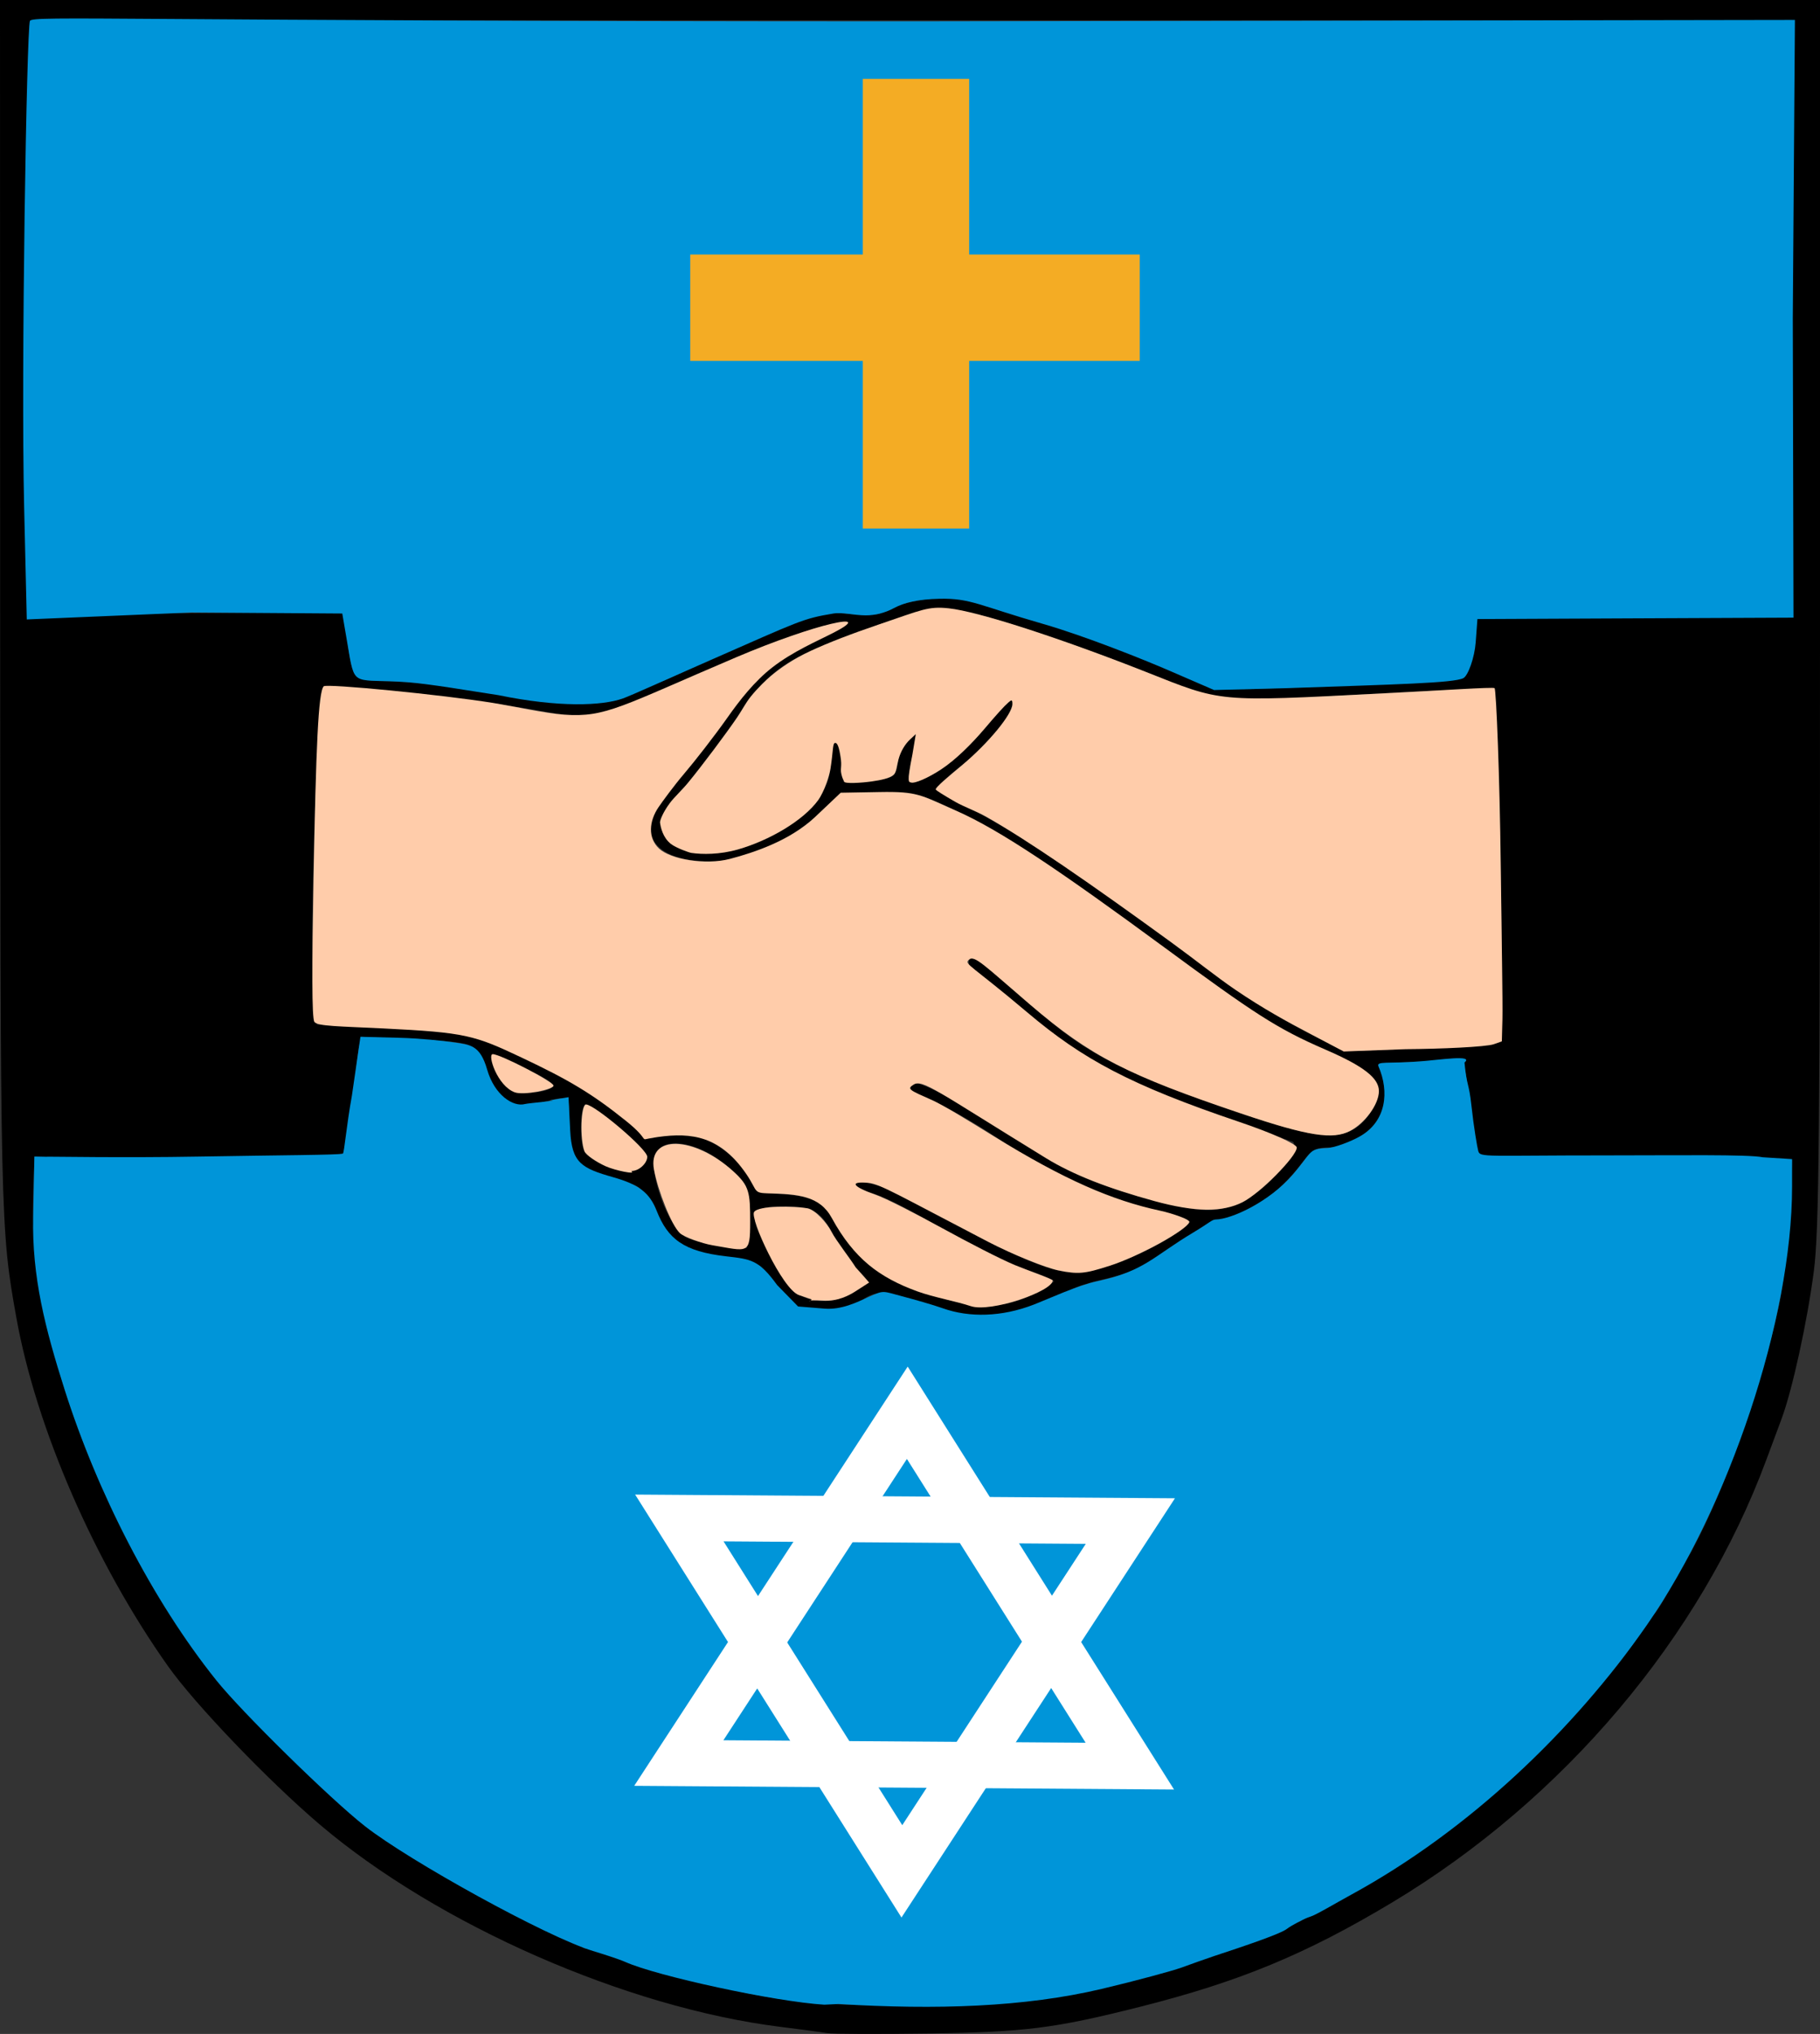
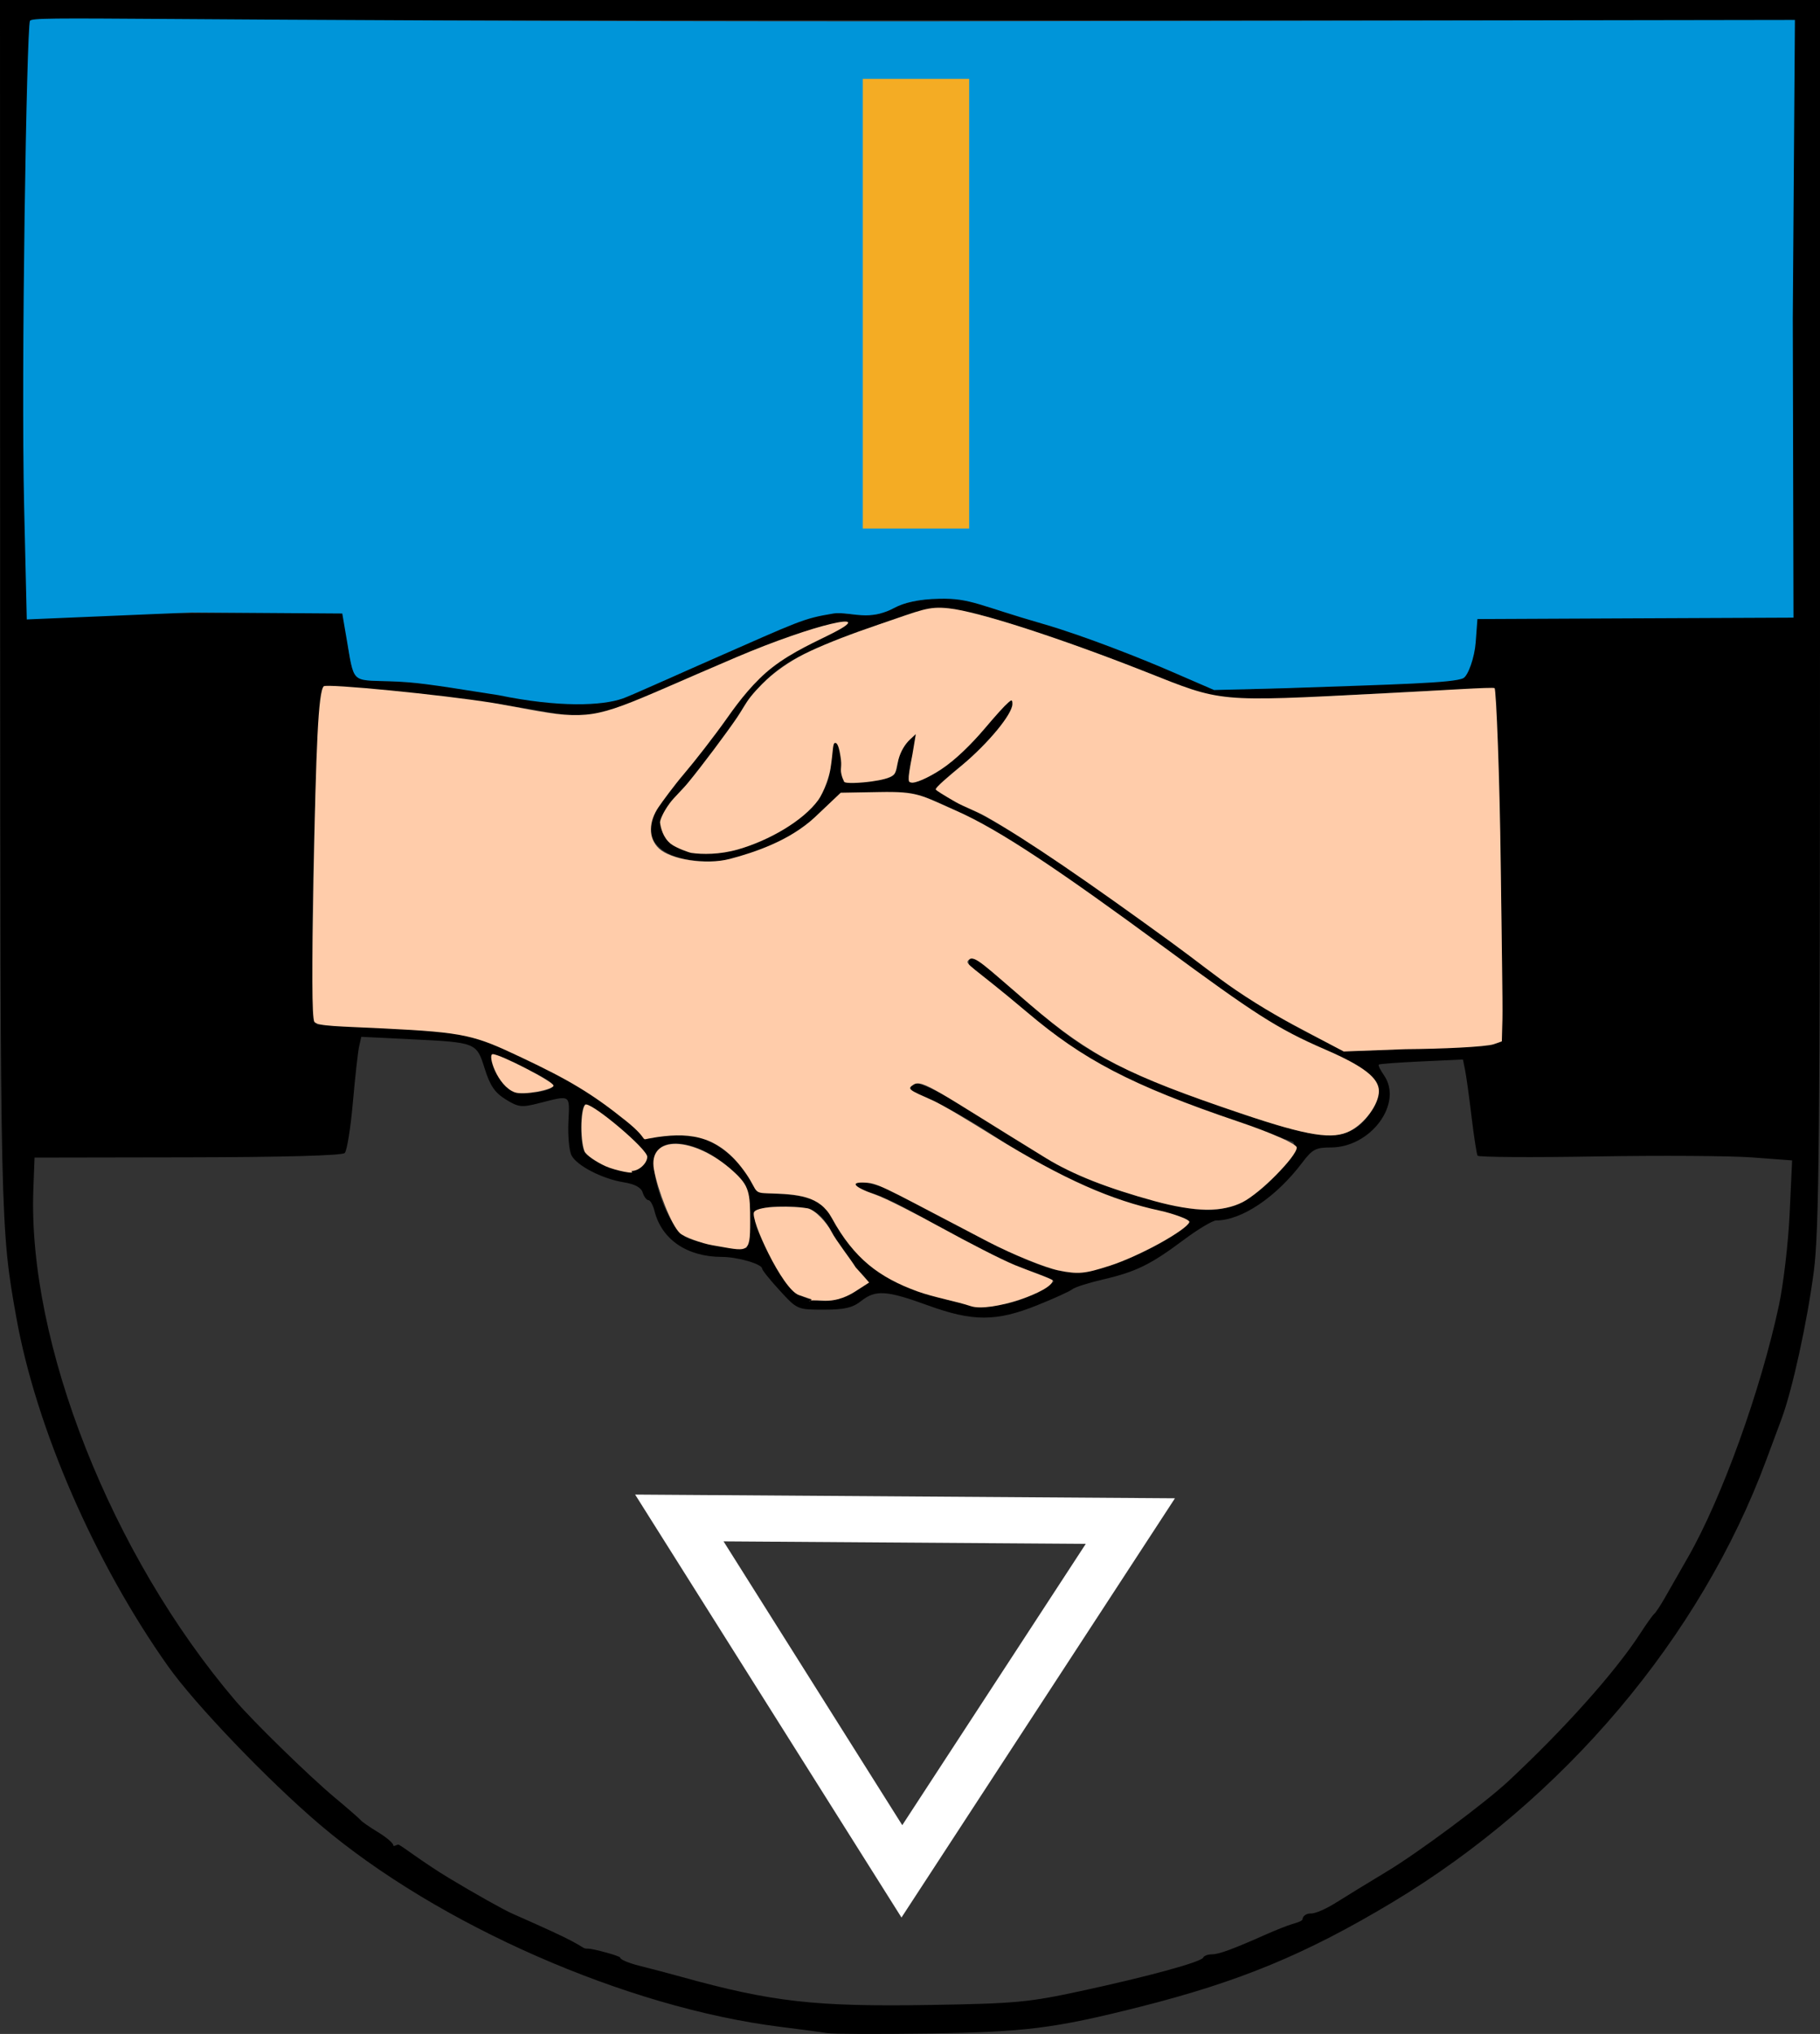
<svg xmlns="http://www.w3.org/2000/svg" xmlns:ns1="http://www.inkscape.org/namespaces/inkscape" xmlns:ns2="http://sodipodi.sourceforge.net/DTD/sodipodi-0.dtd" width="449.023" height="501.634" id="svg2" version="1.1" ns1:version="0.48.4 r9939" ns2:docname="herb.svg">
  <rect width="100%" height="100%" fill="#333333" stroke="none" />
  <ns2:namedview pagecolor="#ffffff" bordercolor="#666666" borderopacity="1" objecttolerance="10" gridtolerance="10" guidetolerance="10" ns1:pageopacity="0" ns1:pageshadow="2" ns1:window-width="1280" ns1:window-height="962" id="namedview7" showgrid="false" ns1:zoom="1.01" ns1:cx="169.77107" ns1:cy="249.19725" ns1:window-x="-8" ns1:window-y="-8" ns1:window-maximized="1" ns1:current-layer="layer1" />
  <defs id="defs4" />
  <g ns1:label="Layer 1" ns1:groupmode="layer" id="layer1" transform="translate(-155.691,-272.791)" style="display:inline">
    <path style="fill:#000000" d="m 359.714,774.219 c -1.375,-0.233 -6.55,-0.928 -11.5,-1.545 C 310.265,767.944 263.705,747.51 234.656,722.837 221.903,712.004 203.812,693.143 197.139,683.721 179.068,658.208 164.619,625.016 159.731,597.791 155.796,575.877 155.765,574.514 155.727,421.105 l -0.036,-148.315 224.512,0 224.512,0 0,150.949 c 0,129.928 -0.214,152.579 -1.534,162.654 -1.652,12.6 -5.32,29.323 -8,36.47 -0.913,2.435 -2.576,6.902 -3.695,9.927 -16.197,43.787 -50.054,83.837 -92.312,109.197 -21.342,12.808 -37.747,19.587 -62.459,25.808 -20.953,5.275 -28.063,6.166 -52,6.517 -12.375,0.181 -23.625,0.139 -25,-0.093 z m 62.5,-10.344 c 16.79,-3.621 29.876,-7.196 30.333,-8.289 0.183,-0.438 1.141,-0.796 2.128,-0.796 1.735,0 5.15,-1.257 13.539,-4.984 2.2,-0.978 5.013,-2.086 6.25,-2.464 1.238,-0.378 2.6,-0.756 2.6,-1.269 0,-0.513 0.662,-1.318 1.9,-1.361 1.238,0.132 4.152,-1.281 6.477,-2.75 2.325,-1.469 7.912,-4.89 12.416,-7.601 7.748,-4.664 24.231,-16.917 30.005,-22.305 13.862,-12.936 26.348,-26.914 32.468,-36.347 1.576,-2.43 3.156,-4.643 3.51,-4.918 0.354,-0.275 1.541,-2.075 2.637,-4 1.096,-1.925 3.667,-6.425 5.711,-10 8.311,-14.532 17.881,-41.04 22.381,-62 1.122,-5.225 2.316,-15.418 2.653,-22.652 l 0.613,-13.152 -9.793,-0.734 c -5.386,-0.404 -22.753,-0.514 -38.592,-0.245 -15.84,0.269 -28.987,0.185 -29.217,-0.187 -0.23,-0.372 -0.899,-4.693 -1.486,-9.603 -0.587,-4.91 -1.305,-10.095 -1.596,-11.522 l -0.528,-2.596 -10.204,0.471 c -5.612,0.259 -10.363,0.61 -10.556,0.781 -0.194,0.171 0.369,1.34 1.25,2.598 4.838,6.907 -3.183,17.842 -13.088,17.842 -3.703,0 -4.571,0.458 -7.018,3.701 -6.46,8.561 -14.99,14.299 -21.255,14.299 -0.883,0 -4.516,2.174 -8.072,4.831 -8.127,6.073 -11.734,7.839 -19.852,9.722 -3.561,0.826 -6.973,1.914 -7.58,2.419 -0.608,0.504 -4.539,2.292 -8.736,3.972 -10.052,4.025 -15.825,4.025 -26.894,1.5e-4 -10.189,-3.705 -12.893,-3.885 -16.441,-1.094 -2.162,1.7 -4.096,2.149 -9.257,2.149 -6.5,0 -6.54,-0.017 -10.865,-4.728 -2.388,-2.601 -4.341,-5.032 -4.341,-5.402 0,-1.113 -6.047,-2.869 -9.899,-2.875 -8.62,-0.013 -14.88,-4.282 -16.656,-11.358 -0.364,-1.45 -1.033,-2.637 -1.486,-2.637 -0.453,0 -1.092,-0.845 -1.42,-1.877 -0.4,-1.26 -1.93,-2.09 -4.659,-2.526 -5.248,-0.839 -11.52,-4.055 -12.886,-6.607 -0.59,-1.102 -0.942,-4.813 -0.783,-8.247 0.321,-6.939 0.718,-6.689 -7.358,-4.635 -4.196,1.067 -4.984,0.974 -8.112,-0.959 -2.673,-1.652 -3.853,-3.376 -5.164,-7.544 -2.046,-6.503 -2.036,-6.5 -18.272,-7.294 l -12.195,-0.597 -0.536,2.393 c -0.295,1.316 -0.989,7.54 -1.542,13.83 -0.554,6.29 -1.455,11.886 -2.004,12.435 -0.626,0.626 -15.068,1.022 -38.763,1.063 l -37.765,0.065 -0.293,7.814 c -1.423,37.921 19.24,90.236 49.793,126.072 4.415,5.178 18.315,18.735 24.5,23.894 3.3,2.753 6.225,5.302 6.5,5.665 0.275,0.363 2.188,1.685 4.25,2.939 2.062,1.253 3.75,2.692 3.75,3.197 0,0.505 0.76,-0.132 1.261,-0.132 0.501,0 5.889,4.264 12.4,8.191 6.511,3.928 13.639,7.923 15.839,8.878 2.2,0.955 6.475,2.871 9.5,4.257 9.29,4.257 7.214,4.323 9.171,4.323 1.033,0 7.829,1.773 7.829,2.228 0,0.456 2.138,1.357 4.75,2.003 2.612,0.646 7.225,1.861 10.25,2.701 22.394,6.217 33.108,7.429 61.5,6.955 20.997,-0.35 24.219,-0.647 37,-3.403 z M 410.364,592.082 c 2.942,-1.49 5.35,-2.979 5.35,-3.309 0,-0.33 -3.712,-1.851 -8.25,-3.381 -4.763,-1.606 -13.533,-5.965 -20.75,-10.316 -7.429,-4.478 -14.021,-7.74 -16.25,-8.042 -2.356,-0.319 -3.75,-1.041 -3.75,-1.943 0,-0.894 0.66,-1.244 1.75,-0.928 0.963,0.279 3.567,0.976 5.788,1.549 2.221,0.573 6.946,2.853 10.5,5.067 9.607,5.985 22.716,12.531 29.126,14.544 4.838,1.519 6.5,1.611 11.405,0.626 8.921,-1.792 23.431,-9.324 23.431,-12.163 0,-0.422 -2.029,-1.072 -4.509,-1.444 -11.704,-1.755 -27.291,-8.692 -42.46,-18.898 -6.266,-4.216 -13.786,-8.419 -16.712,-9.341 -2.926,-0.922 -5.319,-2.27 -5.319,-2.994 0,-0.725 0.562,-1.313 1.25,-1.308 2.597,0.02 12.57,5.356 23.216,12.42 15.91,10.557 20.709,12.646 40.338,17.561 9.576,2.398 12.755,2.074 19.944,-2.032 5.42,-3.095 12.502,-12.602 10.01,-13.437 -43.717,-14.657 -52.628,-19.128 -69.992,-35.117 -4.423,-4.072 -8.429,-7.404 -8.903,-7.404 -0.474,0 -0.862,-0.675 -0.862,-1.5 0,-0.825 0.338,-1.496 0.75,-1.49 0.983,0.013 8.574,6.053 14.25,11.34 13.528,12.599 21.848,16.847 55.373,28.266 17.781,6.057 24.08,5.797 28.681,-1.183 4.306,-6.532 1.919,-9.921 -10.554,-14.981 -12.339,-5.006 -17.6,-8.139 -32.295,-19.233 -30.958,-23.37 -47.914,-34.794 -60.705,-40.9 -7.54,-3.599 -8.546,-3.818 -17.5,-3.81 l -9.5,0.009 -5,4.809 c -2.75,2.645 -8.315,6.448 -12.368,8.451 -6.371,3.149 -8.333,3.644 -14.5,3.661 -8.016,0.021 -13.007,-1.973 -14.803,-5.914 -1.722,-3.78 -0.233,-7.054 6.492,-14.278 3.455,-3.711 8.366,-10.123 10.913,-14.248 6.448,-10.444 11.664,-15.17 22.016,-19.946 4.812,-2.22 8.75,-4.208 8.75,-4.417 0,-0.209 -2.076,0.009 -4.613,0.483 -4.958,0.926 -12.82,4.04 -34.887,13.819 -19.969,8.849 -23.721,9.685 -34.448,7.678 -16.656,-3.117 -53.912,-7.178 -55.008,-5.996 -1.981,2.138 -4.044,69.701 -2.427,79.477 l 0.595,3.598 16.644,0.614 c 10.936,0.404 18.526,1.179 22.131,2.262 11.24,3.374 33.34,15.98 40.327,23.001 2.398,2.41 3.099,2.651 4.736,1.628 6.05,-3.778 18.712,2.3 23.312,11.189 1.365,2.638 2.007,2.91 7.363,3.119 7.848,0.307 11.703,2.467 14.745,8.264 4.627,8.815 8.756,11.983 21.039,16.142 11.811,3.999 18.787,4.1 26.14,0.376 z m -44.536,-0.475 c 2.137,-1.201 3.886,-2.467 3.886,-2.813 0,-0.346 -1.409,-1.95 -3.13,-3.566 -1.722,-1.615 -3.955,-4.765 -4.964,-6.999 -2.911,-6.449 -5.17,-7.926 -12.132,-7.932 -8.566,-0.008 -9.313,1.516 -4.909,10.019 1.851,3.574 4.275,7.655 5.388,9.07 3.799,4.83 9.739,5.662 15.861,2.221 z M 340.129,573.541 c -0.13,-3.987 -0.276,-7.506 -0.325,-7.82 -0.262,-1.671 -6.135,-6.945 -9.799,-8.799 -5.893,-2.982 -11.003,-2.855 -12.445,0.31 -2.049,4.498 2.839,18.191 7.408,20.751 1.236,0.692 4.947,1.539 8.247,1.881 3.3,0.342 6.259,0.691 6.575,0.774 0.316,0.084 0.469,-3.11 0.339,-7.098 z m -25.81,-14.75 c 0.21,-2.008 -1.112,-3.656 -6.716,-8.373 -3.837,-3.23 -7.247,-5.602 -7.577,-5.272 -1.345,1.345 -1.339,10.186 0.007,11.88 1.958,2.463 7.667,4.776 11.103,4.5 2.304,-0.185 2.977,-0.763 3.183,-2.735 z m -22.178,-18.047 c 0.559,-0.547 -2.167,-2.315 -6.882,-4.464 -4.295,-1.957 -8.029,-3.338 -8.298,-3.069 -0.269,0.269 0.396,2.197 1.478,4.285 1.369,2.64 2.852,3.993 4.871,4.446 3.264,0.731 7.435,0.166 8.83,-1.198 z m 233.838,-11.212 c 0.91,-1.296 -0.38,-65.002 -1.109,-78.757 l -0.438,-8.259 -15.609,0.674 c -8.585,0.371 -22.809,1.153 -31.609,1.738 -18.816,1.252 -22.91,0.839 -31.166,-3.143 -8.3,-4.003 -37.412,-14.461 -47.244,-16.971 -4.358,-1.113 -9.544,-2.023 -11.523,-2.023 -3.962,0 -25.855,7.608 -34.627,12.032 -6.419,3.238 -11.549,8.533 -16.129,16.649 -1.774,3.144 -6.514,9.34 -10.533,13.768 -5.984,6.594 -7.258,8.576 -7.042,10.952 0.695,7.631 13.051,9.489 24.693,3.713 12.554,-6.229 17.071,-11.564 17.071,-20.165 0,-2.852 0.384,-3.985 1.25,-3.691 0.761,0.258 1.25,2.249 1.25,5.085 0,5.206 0.051,5.229 8.794,4.031 4.362,-0.598 4.603,-0.802 5.212,-4.411 0.352,-2.081 1.568,-4.612 2.702,-5.623 2.282,-2.034 2.269,-2.568 0.178,7.661 -0.737,3.603 0.196,3.764 5.661,0.976 4.251,-2.169 10.329,-7.88 15.897,-14.939 1.895,-2.402 3.623,-3.833 3.84,-3.18 0.769,2.308 -5.77,10.709 -12.178,15.644 -3.571,2.75 -6.492,5.45 -6.49,6 0.001,0.55 3.664,2.784 8.138,4.964 7.502,3.655 18.601,10.634 31.387,19.738 13.662,9.727 22.667,16.25 31.357,22.711 5.225,3.885 14,9.377 19.5,12.204 l 10,5.14 18.947,-0.638 c 13.319,-0.449 19.205,-1.007 19.817,-1.879 z M 309.578,444.812 c 2.658,-1.386 8.892,-4.022 9.513,-4.022 0.316,0 7.185,-3.165 15.265,-7.034 19.616,-9.392 22.869,-10.395 31.014,-9.56 3.615,0.37 7.062,0.26 7.696,-0.247 2.666,-2.13 12.891,-4.246 17.474,-3.618 5.585,0.766 11.918,2.225 14.674,3.38 1.1,0.461 8.525,2.972 16.5,5.579 7.975,2.607 17.65,6.191 21.5,7.965 12.915,5.948 12.331,5.844 29.274,5.189 27.228,-1.054 40.653,-1.746 42.931,-2.215 2.481,-0.511 4.28,-5.414 4.289,-11.688 l 0.006,-3.75 39,0 39,0 0,-73.5 0,-73.5 -216.883,0 -216.883,0 -0.603,2.25 c -0.798,2.979 -0.785,49.079 0.03,101.75 l 0.657,42.5 38.244,-0.273 38.244,-0.273 0.65,5.273 c 1.433,11.629 1.532,11.739 10.544,11.753 2.475,0.004 7.875,0.454 12,1 4.125,0.546 11.1,1.451 15.5,2.011 4.4,0.56 10.025,1.432 12.5,1.938 4.872,0.996 15.222,0.47 17.864,-0.908 z" id="path2996" ns1:connector-curvature="0" ns2:nodetypes="cssssscccsssssssccccsssscssssssssscsscsscscsssssssssssssssssssssssscsssscssscssssssssssscccssssssssssssssssssssssscssssssccsssssssscsssscssssssssccsssscsssscsssscscsccsccsscssssscssssssssssssssssssssscsssscsscssssssssssccccccccsscccscssscc" />
-     <path style="fill:#0095d9" d="m 203.371,494.423 c -12.151,-0.741 -41.255,-7.039 -49.095,-10.54 -1.634,-0.73 -5.803,-2.043 -7.981,-2.705 -11.391,-3.462 -45.256,-22.169 -56.261,-30.784 C 81.517,443.725 59.692,422.316 53.374,414.43 37.493,394.605 23.966,367.947 15.962,342.791 11.123,327.586 7.856,314.874 8.183,300.075 l 0.301,-14.839 2.686,0.052 c 1.574,-0.067 18.578,0.299 38.002,-0.043 19.424,-0.341 35.077,-0.383 35.428,-0.734 0.351,-0.352 0.881,-6.946 2.219,-14.284 l 2.106,-14.52 9.7,0.248 c 4.949,0.127 10.655,0.725 13.106,1.093 4.249,0.638 6.685,0.586 8.464,6.764 1.797,6.24 6.389,9.289 9.354,8.468 0.819,-0.227 9.565,-0.948 5.927,-0.871 l 4.788,-0.809 0.412,8.221 c 0.403,8.047 2.817,9.297 10.672,11.538 6.249,1.783 8.897,3.777 10.668,8.268 2.75,6.976 6.683,10.02 17.134,11.217 6.146,0.704 8.071,0.871 12.572,7.076 l 5.179,5.299 6.509,0.525 c 4.184,0.338 7.956,-1.535 10.8,-2.83 3.965,-1.806 3.469,-1.498 8.374,-0.206 2.92,0.769 7.608,2.095 9.991,2.945 6.604,2.356 14.59,2.15 22.428,-0.881 3.701,-1.431 10.705,-4.719 15.844,-5.818 11.551,-2.47 13.697,-6.11 23.622,-12.021 3.85,-2.293 4.53,-3.156 5.44,-3.168 3.882,-0.051 13.24,-4.305 19.154,-11.204 4.75,-5.54 3.72,-6.246 8.413,-6.421 1.732,-0.065 5.901,-1.624 8.193,-2.967 6.344,-3.718 7.131,-10.902 4.424,-17.172 -0.589,-1.365 2.339,-0.633 10.177,-1.225 5.012,-0.378 13.456,-1.733 11.044,0.277 0.564,6.035 1.068,4.672 1.723,10.721 0.561,5.184 1.413,10.186 1.684,11.139 0.457,1.604 1.987,1.033 31.482,1.04 17.525,0.004 35.105,-0.277 38.722,0.463 l 7.208,0.456 0,6.803 c 0,32.647 -15.614,79.007 -35.766,108.028 -18.144,26.129 -44.031,50.776 -73,66.585 -3.867,2.11 -8.745,5.034 -10.106,5.424 -1.361,0.389 -4.894,2.305 -5.711,2.974 -1.527,1.25 -10.702,4.329 -17.732,6.643 -2.178,0.717 -6.11,2.134 -8.309,2.934 -2.199,0.8 -11.237,3.259 -19.657,5.251 -19.093,4.516 -40.903,5.203 -64.983,3.735 z" id="path3039" ns1:connector-curvature="0" transform="translate(155.691,272.791)" ns2:nodetypes="cssssssccssscssssscssssscssssssssssssscsssscsssssssscc" />
    <path style="fill:#0095d9" d="m 122.943,171.443 c -6.535,-0.979 -17.008,-2.805 -22.631,-3.2 -12.714,-0.895 -12.748,1.314 -14.229,-7.344 l -1.64,-9.586 -37.156,-0.259 -40.682,1.721 -0.654,-27.872 C 5.159,91.181 6.578,7.263 7.382,5.168 7.927,3.746 28.943,5.273 225.204,5.273 l 217.631,-0.35 -0.525,73.617 0.175,73.792 -39.865,0.175 -38.115,0.175 -0.432,5.796 c -0.271,3.634 -1.851,8.188 -3.062,8.786 -2.421,1.196 -16.194,1.517 -44.07,2.477 l -17.411,0.443 -11.036,-4.779 c -6.232,-2.699 -20.82,-8.552 -31.133,-11.519 -15.843,-4.557 -17.924,-6.383 -25.568,-6.212 -5.429,0.121 -8.726,0.952 -11.326,2.346 -2.194,1.177 -4.646,1.759 -6.915,1.747 -2.954,-0.016 -5.683,-0.824 -8.01,-0.44 -7.522,1.243 -8.279,1.829 -30.302,11.498 -10.727,4.709 -19.467,8.697 -21.606,9.452 -5.082,1.793 -15.716,2.258 -30.692,-0.835 z" id="path3041" ns1:connector-curvature="0" transform="translate(155.691,272.791)" ns2:nodetypes="csscccssscccccssscssssssssc" />
-     <path ns2:type="star" style="fill:none;stroke:#ffffff;stroke-width:14.147;stroke-miterlimit:4;stroke-opacity:1;stroke-dasharray:none" id="path2999" ns2:sides="3" ns2:cx="179.92717" ns2:cy="350.76163" ns2:r1="71.86322" ns2:r2="35.93161" ns2:arg1="0.53123012" ns2:arg2="1.5784277" ns1:flatsided="false" ns1:rounded="0" ns1:randomized="0" d="m 241.887,387.167 -62.234,-0.475 -62.234,-0.475 31.528,-53.658 31.528,-53.658 30.705,54.133 z" transform="matrix(0.894,0,0,0.805,218.192,396.708)" ns1:transform-center-x="0.24510857" ns1:transform-center-y="-12.136967" />
    <path ns2:type="star" style="fill:none;stroke:#ffffff;stroke-width:14.147;stroke-miterlimit:4;stroke-opacity:1;stroke-dasharray:none" id="path2999-1" ns2:sides="3" ns2:cx="179.92717" ns2:cy="350.76163" ns2:r1="71.86322" ns2:r2="35.93161" ns2:arg1="0.53123012" ns2:arg2="1.5784277" ns1:flatsided="false" ns1:rounded="0" ns1:randomized="0" d="m 241.887,387.167 -62.234,-0.475 -62.234,-0.475 31.528,-53.658 31.528,-53.658 30.705,54.133 z" transform="matrix(-0.894,0,0,-0.805,539.541,958.839)" ns1:transform-center-x="-0.24510937" ns1:transform-center-y="12.136958" />
    <path style="fill:#ffccaa;fill-opacity:1;stroke:none" d="m 239.504,322.14 c -3.442,-1.164 -9.15,-2.179 -13.171,-3.642 -9.348,-3.4 -15.657,-8.083 -21.11,-18.087 -2.997,-5.498 -8.241,-5.913 -16.067,-6.109 -3.769,-0.095 -1.948,-0.928 -6.34,-6.53 -6.389,-8.15 -13.6,-8.521 -21.988,-7.119 -3.461,0.579 -2.8e-4,0.931 -6.332,-4.157 -8.442,-6.785 -14.138,-10.16 -25.888,-15.706 -11.592,-5.471 -13.704,-6.145 -34.036,-7.144 -10.759,-0.529 -16.25,-0.529 -17.006,-1.617 -0.657,-0.947 -0.611,-13.702 -0.2,-35.805 0.59,-31.723 1.15,-45.613 2.504,-46.967 0.698,-0.698 29.054,2.061 41.738,4.102 4.923,0.792 12.957,2.579 17.64,2.902 10.281,0.708 13.87,-2.026 42.398,-14.164 19.603,-8.341 34.695,-11.555 24.115,-6.11 -4.22,2.172 -10.113,4.655 -15.216,8.615 -4.369,3.391 -8.027,8.063 -11.035,12.329 -3.336,4.73 -8.152,10.875 -10.703,13.87 -2.551,2.995 -5.392,6.897 -6.314,8.244 -2.404,3.509 -2.663,7.635 0.089,10.22 2.799,2.629 11.309,4.176 17.513,2.56 5.956,-1.552 14.919,-4.571 20.936,-10.27 l 6.375,-6.038 9.568,-0.175 c 9.552,-0.175 10.045,0.726 18.857,4.574 10.709,4.676 25.792,14.886 51.543,33.824 21.943,16.138 27.656,19.949 39.583,25.102 9.597,4.146 13.242,7.09 13.242,10.254 0,3.308 -3.516,7.973 -7.12,9.837 -4.179,2.161 -10.04,1.382 -26.914,-4.311 -27.707,-9.348 -37.018,-14.003 -52.02,-26.838 -11.265,-9.638 -13.789,-12.401 -15.138,-11.052 -1.126,1.126 0.412,1.094 14.528,13.024 13.537,11.441 25.256,17.83 52.198,26.936 7.977,2.696 14.199,5.467 14.199,6.327 0,2.168 -9.004,11.254 -13.339,13.466 -4.998,2.55 -11.784,2.473 -21.783,-0.26 -11.285,-3.085 -20.16,-6.543 -26.652,-10.527 -27.15,-16.66 -30.527,-19.576 -32.77,-18.189 -1.73,1.069 -0.985,1.353 4.494,3.776 2.835,1.254 9.482,5.346 15.198,8.879 17.538,10.841 29.33,15.89 41.054,18.411 3.21,0.69 7.496,2.226 7.303,2.829 -0.612,1.915 -12.329,8.422 -19.602,10.761 -6.35,2.042 -7.844,2.16 -12.808,1.134 -3.048,-0.63 -11.143,-3.867 -17.133,-6.979 -22.009,-11.434 -26.737,-14.321 -29.643,-14.582 -4.852,-0.435 -3.931,0.9 1.63,2.859 2.723,0.959 9.923,4.66 16.427,8.224 6.505,3.564 14.507,7.722 18.211,9.241 3.704,1.519 9.186,3.395 9.188,3.741 0.014,2.665 -15.317,7.989 -20.204,6.336 z" id="path2989" ns1:connector-curvature="0" transform="translate(155.691,272.791)" ns2:nodetypes="csssssssssssssssssssssscssssssssssssssssssscssssssscsc" />
    <path style="fill:#ffccaa;fill-opacity:1;stroke:none" d="m 323.026,254.86 c -5.423,-2.855 -11.336,-6.047 -18.253,-10.758 -4.679,-3.187 -9.684,-7.237 -15.822,-11.704 -19.724,-14.356 -35.799,-25.454 -45.879,-31.097 -2.277,-1.274 -5.308,-2.348 -7.31,-3.494 -2.887,-1.653 -4.737,-2.818 -4.894,-3.072 -0.266,-0.43 3.483,-3.487 6.515,-6.036 6.523,-5.484 12.375,-12.59 12.388,-15.017 0.007,-1.248 -0.238,-1.076 -0.983,-0.431 -1.038,0.898 -2.99,3.063 -6.068,6.681 -2.872,3.376 -6.824,7.387 -10.537,9.831 -3.3,2.173 -6.537,3.536 -7.422,3.226 -0.511,-0.179 -1.127,0.421 0.351,-6.931 l 0.835,-5.012 -1.485,1.395 c -1.133,1.065 -2.244,2.818 -2.794,4.859 -0.431,1.6 -0.476,3.19 -1.241,3.834 -0.912,0.769 -2.876,1.256 -5.393,1.602 -2.69,0.37 -6.544,0.585 -6.783,0.053 -1.363,-3.029 -0.467,-3.13 -0.767,-5.366 -0.473,-3.525 -0.976,-4.33 -1.514,-4.183 -0.559,0.152 -0.413,2.144 -1.051,6.18 -0.184,1.166 -0.554,2.463 -0.996,3.683 -0.641,1.771 -1.433,3.381 -2.025,4.196 -3.758,5.164 -12.174,10.009 -19.782,12.19 -4.552,1.305 -8.895,1.26 -11.558,0.865 -0.532,-0.079 -3.758,-1.209 -5.063,-2.236 -1.962,-1.545 -2.508,-4.084 -2.657,-5.242 -0.061,-0.474 0.69,-2.474 2.387,-4.768 1.164,-1.572 2.969,-3.151 4.477,-4.993 3.707,-4.529 9.307,-12.013 12.217,-16.255 1.223,-1.782 1.958,-3.357 3.238,-4.973 1.767,-2.231 4.012,-4.316 4.959,-5.112 2.262,-1.903 5.427,-4.166 9.834,-6.217 4.425,-2.059 10.038,-4.217 16.81,-6.521 10.798,-3.675 12.227,-4.539 17.289,-4.01 7.183,0.751 27.643,7.382 48.643,15.682 19.027,7.52 17.165,7.396 57.922,5.337 14.835,-0.749 27.796,-1.653 28.122,-1.327 0.42,0.42 1.266,22.158 1.515,43.051 0.206,17.364 0.516,34.984 0.421,38.626 l -0.142,5.44 -1.99,0.704 c -1.885,0.667 -13.284,1.173 -21.73,1.217 l -15.285,0.575 z" id="path3759" ns1:connector-curvature="0" transform="translate(155.691,272.791)" ns2:nodetypes="ssssssscssssscsssssssssssssssssssssssscsscsscs" />
    <path style="fill:#ffccaa;fill-opacity:1;stroke:none" d="m 197.088,319.406 c -4.14,-1.494 -12.066,-18.831 -11.052,-20.471 1.041,-1.685 10.062,-1.466 13.159,-0.937 1.918,0.328 4.852,3.641 5.937,5.768 1.085,2.127 4.688,6.718 5.989,8.821 l 3.316,3.728 -3.534,2.267 c -1.472,0.944 -4.307,2.396 -7.606,2.201 -5.429,-0.321 -3.223,0.519 -3.059,-0.326 z" id="path3761" ns1:connector-curvature="0" transform="translate(155.691,272.791)" ns2:nodetypes="csssscsscc" />
    <path style="fill:#ffccaa;fill-opacity:1;stroke:none" d="m 175.769,307.12 c -2.638,-0.443 -7.005,-2.061 -7.992,-2.954 -2.147,-1.943 -5.509,-10.723 -6.43,-15.675 -1.635,-8.793 9.949,-8.299 19.489,0.319 4.067,3.674 4.245,5.257 4.245,12.563 0,8.165 -0.504,7.226 -9.312,5.748 z" id="path3763" ns1:connector-curvature="0" transform="translate(155.691,272.791)" ns2:nodetypes="ssssss" />
    <path style="fill:#ffccaa;fill-opacity:1;stroke:none" d="m 149.425,287.635 c -2.232,-1.014 -4.873,-2.775 -5.228,-3.7 -1.143,-2.98 -0.912,-11.542 0.417,-11.527 2.068,0.023 15.074,10.976 15.074,12.893 0,1.578 -2.036,3.561 -3.969,3.498 1.561,1.038 -4.063,-0.151 -6.294,-1.164 z" id="path3765" ns1:connector-curvature="0" transform="translate(155.691,272.791)" ns2:nodetypes="sssscs" />
    <path style="fill:#ffccaa;fill-opacity:1;stroke:none" d="m 127.006,269.407 c -4.327,-1.562 -6.823,-9.418 -5.436,-9.418 1.884,0 14.996,6.807 14.996,7.763 0,0.953 -7.321,2.464 -9.559,1.656 z" id="path3767" ns1:connector-curvature="0" transform="translate(155.691,272.791)" ns2:nodetypes="ssss" />
    <rect style="fill:#f4ac24;fill-opacity:1;stroke:none" id="rect2993" width="26.238" height="110.891" x="368.562" y="292.247" />
-     <rect style="fill:#f4ac24;fill-opacity:1;stroke:none;display:inline" id="rect2993-4" width="26.238" height="110.891" x="335.564" y="-436.879" transform="matrix(0,1,-1,0,0,0)" />
  </g>
</svg>